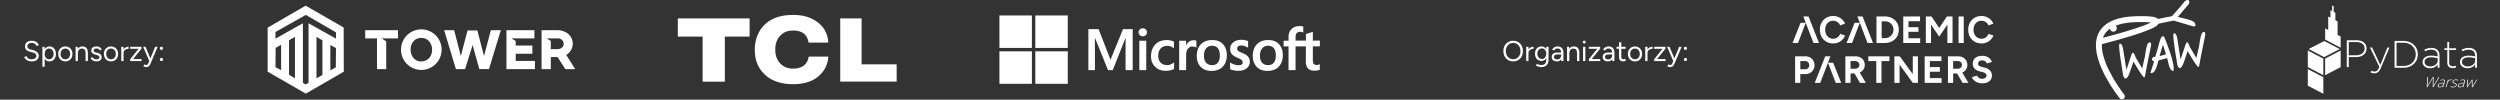
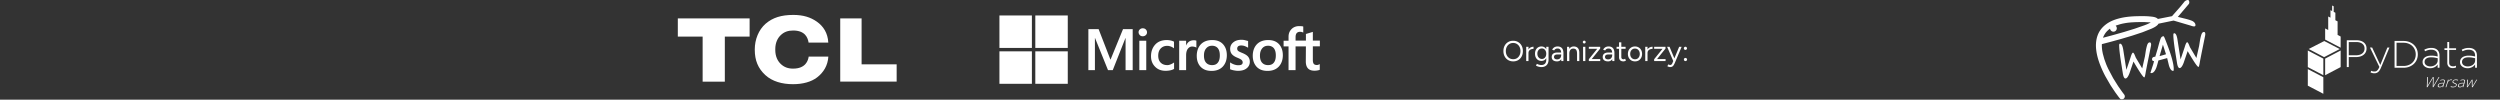
<svg xmlns="http://www.w3.org/2000/svg" width="878" height="35" fill="none">
  <rect width="100%" height="100%" fill="#333333" stroke="none" />
  <g clip-path="url(#A)">
    <g clip-path="url(#B)">
      <g fill="#fff">
-         <path d="M11.17 21.557a4.01 4.01 0 0 1-1.03-.12 2.8 2.8 0 0 1-.78-.35c-.22-.153-.4-.32-.54-.5a2.01 2.01 0 0 1-.31-.59l.81-.28c.1.293.3.55.6.77.307.213.68.32 1.12.32.54 0 .963-.107 1.27-.32s.46-.497.46-.85c0-.327-.137-.59-.41-.79-.273-.207-.633-.367-1.08-.48l-.77-.2a3.47 3.47 0 0 1-.87-.35 2.01 2.01 0 0 1-.63-.6c-.153-.247-.23-.54-.23-.88 0-.633.203-1.127.61-1.48.413-.36 1.007-.54 1.78-.54.46 0 .857.077 1.19.23.333.147.603.337.81.57a1.96 1.96 0 0 1 .45.74l-.8.28a1.54 1.54 0 0 0-.64-.78c-.3-.193-.663-.29-1.09-.29-.447 0-.803.11-1.07.33-.26.213-.39.507-.39.88 0 .32.103.567.31.74.207.167.477.29.81.37l.77.19c.68.16 1.2.427 1.56.8.367.367.55.763.55 1.19 0 .367-.093.703-.28 1.01-.187.3-.463.54-.83.72-.36.173-.81.26-1.35.26zm3.723 1.88v-7h.75l.05.92v6.08h-.8zm2.49-1.88a1.91 1.91 0 0 1-1.11-.33c-.313-.22-.557-.527-.73-.92-.173-.4-.26-.857-.26-1.37 0-.52.087-.977.26-1.37s.417-.7.73-.92a1.91 1.91 0 0 1 1.11-.33c.447 0 .84.11 1.18.33a2.18 2.18 0 0 1 .79.92c.193.393.29.85.29 1.37 0 .513-.097.97-.29 1.37a2.18 2.18 0 0 1-.79.92c-.34.22-.733.33-1.18.33zm-.18-.73a1.46 1.46 0 0 0 .83-.24 1.63 1.63 0 0 0 .58-.67c.147-.287.22-.613.22-.98s-.07-.693-.21-.98c-.133-.287-.323-.51-.57-.67a1.51 1.51 0 0 0-.84-.24c-.293 0-.557.08-.79.24-.227.16-.407.383-.54.67-.127.287-.19.613-.19.98s.063.693.19.98c.133.287.313.51.54.67a1.32 1.32 0 0 0 .78.24zm5.758.73c-.487 0-.92-.11-1.3-.33a2.41 2.41 0 0 1-.88-.93c-.213-.393-.32-.847-.32-1.36s.103-.967.31-1.36a2.34 2.34 0 0 1 .88-.92c.38-.227.81-.34 1.29-.34.493 0 .927.113 1.3.34a2.25 2.25 0 0 1 .88.92c.213.393.32.847.32 1.36s-.107.967-.32 1.36a2.34 2.34 0 0 1-.87.93c-.373.22-.803.33-1.29.33zm0-.74c.333 0 .623-.08.87-.24s.44-.38.58-.66a2.08 2.08 0 0 0 .22-.98 2.08 2.08 0 0 0-.22-.98 1.62 1.62 0 0 0-.59-.66c-.253-.16-.547-.24-.88-.24-.327 0-.617.08-.87.24a1.72 1.72 0 0 0-.59.66c-.14.28-.21.607-.21.98 0 .367.07.693.21.98a1.69 1.69 0 0 0 .6.66c.26.16.553.24.88.24zm3.591.62v-5h.75l.05.92v4.08h-.8zm3.51 0v-2.56h.8v2.56h-.8zm0-2.56c0-.493-.057-.87-.17-1.13s-.27-.437-.47-.53a1.5 1.5 0 0 0-.68-.15c-.44 0-.783.157-1.03.47-.24.307-.36.743-.36 1.31h-.39c0-.527.077-.98.23-1.36s.377-.67.67-.87.647-.3 1.06-.3c.393 0 .733.08 1.02.24a1.54 1.54 0 0 1 .68.74c.167.34.247.787.24 1.34v.24h-.8zm3.816 2.68c-.367 0-.687-.053-.96-.16a2.19 2.19 0 0 1-.69-.44 1.66 1.66 0 0 1-.39-.59l.7-.29a1.34 1.34 0 0 0 .51.55 1.4 1.4 0 0 0 .75.21c.313 0 .577-.06.79-.18.213-.127.32-.303.32-.53 0-.207-.08-.373-.24-.5-.153-.127-.383-.23-.69-.31l-.48-.13c-.453-.12-.807-.3-1.06-.54-.253-.247-.38-.523-.38-.83 0-.473.153-.84.46-1.1.313-.267.777-.4 1.39-.4a2.34 2.34 0 0 1 .8.13 1.81 1.81 0 0 1 .62.37c.173.153.3.337.38.55l-.7.31a.87.87 0 0 0-.43-.49c-.2-.1-.443-.15-.73-.15-.307 0-.547.067-.72.2a.63.63 0 0 0-.26.54c0 .133.07.26.21.38.147.113.36.207.64.28l.5.13c.327.08.6.2.82.36.22.153.387.33.5.53a1.28 1.28 0 0 1 .17.64 1.29 1.29 0 0 1-.24.78 1.56 1.56 0 0 1-.65.51c-.273.113-.587.17-.94.17zm5.118 0c-.487 0-.92-.11-1.3-.33a2.41 2.41 0 0 1-.88-.93c-.213-.393-.32-.847-.32-1.36s.103-.967.31-1.36a2.34 2.34 0 0 1 .88-.92c.38-.227.81-.34 1.29-.34.493 0 .927.113 1.3.34a2.25 2.25 0 0 1 .88.92c.213.393.32.847.32 1.36s-.107.967-.32 1.36a2.34 2.34 0 0 1-.87.93c-.373.22-.803.33-1.29.33zm0-.74c.333 0 .623-.08.87-.24s.44-.38.58-.66a2.08 2.08 0 0 0 .22-.98 2.08 2.08 0 0 0-.22-.98 1.62 1.62 0 0 0-.59-.66c-.253-.16-.547-.24-.88-.24-.327 0-.617.08-.87.24a1.72 1.72 0 0 0-.59.66c-.14.28-.21.607-.21.98 0 .367.07.693.21.98a1.69 1.69 0 0 0 .6.66c.26.16.553.24.88.24zm4.031-2.09c0-.54.103-.977.31-1.31.207-.34.47-.59.79-.75.327-.167.67-.25 1.03-.25v.75c-.293 0-.577.05-.85.15a1.42 1.42 0 0 0-.66.47c-.173.22-.26.52-.26.9l-.36.04zm-.44 2.71v-5h.8v5h-.8zm3.129 0v-.64l2.95-3.66h-2.95v-.7h3.99v.62l-2.96 3.68h2.98v.7h-4.01zm5.612 2.12a1.47 1.47 0 0 1-.44-.08 4.3 4.3 0 0 1-.53-.19l.3-.67c.153.067.287.117.4.15a1.13 1.13 0 0 0 .28.05.64.64 0 0 0 .44-.15 1.04 1.04 0 0 0 .3-.41l.57-1.36 1.85-4.46h.86l-2.4 5.7c-.127.293-.26.547-.4.76-.133.213-.297.377-.49.49s-.44.17-.74.17zm1.1-2.12l-2.16-5h.85l1.86 4.45.24.55h-.79zm4.274-3.91c-.153 0-.287-.053-.4-.16a.53.53 0 0 1-.16-.39.53.53 0 0 1 .16-.39.55.55 0 0 1 .4-.17c.147 0 .273.057.38.17.113.107.17.237.17.39s-.057.283-.17.39a.52.52 0 0 1-.38.16zm.01 3.93a.53.53 0 0 1-.39-.16c-.107-.113-.16-.247-.16-.4a.53.53 0 0 1 .55-.55.53.53 0 0 1 .39.16c.113.107.17.237.17.39a.55.55 0 0 1-.17.4.53.53 0 0 1-.39.16zM120.696 9.66l-13.355-7.669L94 9.703v15.466l13.402 7.714 13.341-7.714-.046-15.51-.001.001zM98.727 24.63l-1.984-1.05.062-6.781 1.923-1.07v8.902h-.001zm4.862 2.877l-2.08-1.231V14.133l2.08-1.192v14.567zm4.772 1.573l-1.036.58-.944-.58V8.175l-9.635 5.395v-2.338l10.655-6.004 10.595 6.139v2.203l-9.634-5.395V29.08h-.001zm4.871-2.765l-2.079 1.192V12.941l2.079 1.231v12.144zm4.706-2.665l-1.923 1.07v-8.902l1.984 1.05-.062 6.781h.001zm41.565-13.047l2.342 9.081 2.344-8.987 3.453-.01 2.351 8.998 2.386-9.082h3.511l-4.151 13.657h-3.403l-2.351-8.443-2.652 8.459-3.22-.007-4.121-13.666h3.511zm-4.403 6.833a7.13 7.13 0 0 1-7.131 7.122c-3.939 0-7.131-3.189-7.131-7.122s3.192-7.122 7.131-7.122a7.13 7.13 0 0 1 7.131 7.122zm-7.318-4.111c-5.363.233-4.46 9.437 1.101 8.118 4.287-1.017 3.653-8.324-1.101-8.118zm39.903-2.722v2.877h-8.103l1.531.899v1.618h5.852v2.877h-5.852v2.518h6.752v2.877h-9.994V10.603h9.814zm-47.9 0v2.877h-5.763l1.621 1.034v9.756h-3.242V13.48h-4.141v-2.877h11.525zm59.07 8.676c3.345-1.981 2.967-6.781-.703-8.204-.215-.084-.783-.269-1.216-.381-.207-.053-.739-.09-1.188-.09h-5.543v13.667h3.241v-4.226h2.386l2.702 4.226H202l-3.146-4.992h.001zm-1.491-2.562c-.286.228-.874.54-1.531.54h-2.386V14.38l-1.441-.899h3.92l.414.036c.421.075.671.246.773.305.992.575 1.146 2.182.251 2.896v-.001z" />
-       </g>
+         </g>
      <g clip-path="url(#C)">
        <path d="M238.05 12.849h8.716v15.827h7.794V12.849h8.705V6.461H238.05v6.388zm40.494 11.253c-1.812 0-3.169-.531-4.324-1.619-1.129-1.066-1.941-2.695-1.941-4.912v-.333c0-2.207.81-3.861 1.941-4.92 1.155-1.098 2.522-1.604 4.324-1.604 4.255 0 5.163 2.568 5.435 4.241h6.916c-.171-3.381-1.758-5.755-4.004-7.337-2.234-1.574-4.83-2.377-8.276-2.377-4.235 0-7.244.956-9.717 3.08-2.491 2.17-3.819 5.583-3.819 8.996v.173c0 3.731 1.155 6.529 3.708 8.881 2.389 2.202 5.874 3.208 9.744 3.195 3.431 0 6.378-.816 8.417-2.37 2.248-1.722 3.784-4.139 3.969-7.327h-6.901c-.191 1.339-1.025 4.231-5.477 4.231m24.055-1.516V6.461h-7.506v22.208h19.815v-6.083h-12.309z" fill="#fff" />
      </g>
      <g fill="#fff">
        <path d="M397.8 10.236v14.401h-2.499v-11.3h-.033l-4.467 11.3h-1.665l-4.567-11.3h-.033v11.3h-2.3V10.236h3.599l4.135 10.666h.066l4.367-10.666h3.401-.004zm2.068 1.1c0-.399.132-.735.432-1a1.49 1.49 0 0 1 1.033-.399c.432 0 .801.133 1.067.399s.432.602.432 1a1.27 1.27 0 0 1-.432 1c-.299.266-.635.399-1.067.399s-.767-.133-1.033-.399c-.266-.299-.432-.635-.432-1zm2.698 2.968v10.333h-2.433V14.304h2.433zm7.369 8.565c.365 0 .768-.066 1.2-.266.432-.166.834-.399 1.2-.668v2.267c-.399.233-.835.399-1.333.499a8.22 8.22 0 0 1-1.632.166c-1.532 0-2.765-.465-3.699-1.433-.968-.967-1.433-2.2-1.433-3.666 0-1.665.499-3.035 1.466-4.101s2.333-1.599 4.134-1.599a6.2 6.2 0 0 1 1.367.166c.465.1.834.266 1.1.399v2.333c-.366-.266-.768-.499-1.134-.635-.399-.133-.801-.233-1.2-.233-.967 0-1.735.299-2.333.934s-.867 1.466-.867 2.533.299 1.868.867 2.433 1.333.867 2.3.867l-.003.003zm9.299-8.731a2.68 2.68 0 0 1 .532.033l.399.1v2.466a1.49 1.49 0 0 0-.565-.266c-.266-.066-.532-.133-.901-.133-.601 0-1.1.266-1.499.768s-.634 1.266-.634 2.333v5.201h-2.433V14.308h2.433v1.632h.033c.232-.565.565-1.001 1-1.333.466-.299 1.001-.465 1.632-.465l.003-.003zm1.067 5.497c0-1.698.499-3.068 1.433-4.068.967-1 2.3-1.499 4.001-1.499 1.599 0 2.869.465 3.766 1.433s1.366 2.267 1.366 3.899-.498 3.001-1.432 4.002c-.967 1-2.267 1.499-3.932 1.499s-2.868-.465-3.799-1.399c-.934-.967-1.399-2.267-1.399-3.865h-.004zm2.533-.1c0 1.067.233 1.901.734 2.466s1.2.867 2.101.867 1.565-.266 2.034-.867c.465-.565.701-1.399.701-2.533s-.232-1.934-.701-2.533c-.465-.565-1.167-.867-2.001-.867-.9 0-1.565.299-2.067.901-.565.635-.801 1.466-.801 2.566zm11.666-2.499c0 .332.1.635.332.834s.702.432 1.466.735c.967.399 1.665.834 2.034 1.3.399.498.602 1.067.602 1.768a2.79 2.79 0 0 1-1.134 2.333c-.734.602-1.768.867-3.034.867-.432 0-.901-.067-1.433-.166s-.967-.233-1.332-.399v-2.4c.432.299.934.565 1.432.735s.967.266 1.399.266c.532 0 .967-.066 1.2-.233.266-.166.399-.399.399-.768 0-.332-.133-.602-.399-.867-.266-.233-.801-.498-1.532-.801-.901-.366-1.532-.801-1.901-1.266s-.565-1.067-.565-1.801c0-.934.365-1.698 1.1-2.3s1.698-.901 2.868-.901a5.28 5.28 0 0 1 1.2.133l1.133.299v2.366a7.18 7.18 0 0 0-1.133-.565c-.432-.166-.867-.233-1.266-.233-.466 0-.835.1-1.067.266-.233.233-.366.465-.366.801l-.003-.003zm5.467 2.599c0-1.698.499-3.068 1.433-4.068.967-1 2.3-1.499 4.001-1.499 1.599 0 2.869.465 3.766 1.433s1.366 2.267 1.366 3.899-.498 3.001-1.432 4.002c-.968 1-2.267 1.499-3.932 1.499s-2.869-.465-3.799-1.399c-.901-.967-1.399-2.267-1.399-3.865h-.004zm2.533-.1c0 1.067.233 1.901.734 2.466s1.2.867 2.101.867 1.565-.266 2.034-.867c.465-.565.701-1.399.701-2.533s-.232-1.934-.701-2.533c-.465-.565-1.167-.867-2.001-.867-.9 0-1.565.299-2.067.901-.532.635-.801 1.466-.801 2.566zm16.136-3.234h-3.633v8.332h-2.466v-8.332h-1.735V14.3h1.735v-1.433c0-1.067.366-1.968 1.067-2.666s1.599-1.034 2.699-1.034l.801.033a1.61 1.61 0 0 1 .602.133v2.101a4.17 4.17 0 0 0-.432-.166c-.2-.066-.433-.1-.702-.1-.498 0-.9.166-1.166.465s-.399.801-.399 1.399v1.233h3.633v-2.333l2.432-.735v3.068h2.467v2.001h-2.467v4.833c0 .635.133 1.067.333 1.333.232.266.601.399 1.1.399.133 0 .299-.033.499-.1a1.74 1.74 0 0 0 .498-.233v2.001c-.166.1-.399.166-.768.233s-.701.1-1.067.1c-1.033 0-1.801-.266-2.3-.801s-.767-1.366-.767-2.466l.033-5.268.003.003zM362.4 5.437H351v11.4h11.4v-11.4zm12.6 0h-11.4v11.4H375v-11.4zm-12.6 12.6H351v11.4h11.4v-11.4zm12.6 0h-11.4v11.4H375v-11.4z" />
      </g>
    </g>
    <g clip-path="url(#D)">
      <path d="M531.449 21.557c-.674 0-1.27-.153-1.79-.46a3.22 3.22 0 0 1-1.22-1.28c-.294-.547-.44-1.173-.44-1.88 0-.713.143-1.34.43-1.88.293-.547.696-.973 1.21-1.28s1.106-.46 1.78-.46 1.266.157 1.78.47c.52.307.923.733 1.21 1.28.286.54.43 1.163.43 1.87s-.144 1.333-.43 1.88a3.18 3.18 0 0 1-1.2 1.28c-.507.307-1.094.46-1.76.46zm0-.77c.5 0 .94-.12 1.32-.36.38-.247.676-.583.89-1.01.22-.427.33-.92.33-1.48 0-.553-.11-1.043-.33-1.47-.22-.433-.524-.77-.91-1.01-.38-.247-.824-.37-1.33-.37-.5 0-.944.123-1.33.37-.387.24-.69.577-.91 1.01-.22.427-.33.917-.33 1.47 0 .56.11 1.053.33 1.48s.526.763.92 1.01c.393.24.843.36 1.35.36zm4.993-2.06c0-.54.104-.977.31-1.31.207-.34.47-.59.79-.75.327-.167.67-.25 1.03-.25v.75a2.46 2.46 0 0 0-.85.15c-.266.093-.486.25-.66.47s-.26.52-.26.9l-.36.04zm-.44 2.71v-5h.8v5h-.8zm5.379 2.12c-.32 0-.613-.033-.88-.1-.26-.06-.483-.13-.67-.21-.18-.073-.31-.137-.39-.19l.3-.65a4.44 4.44 0 0 0 .37.17c.16.073.347.133.56.18.22.053.453.08.7.08.32 0 .607-.067.86-.2a1.3 1.3 0 0 0 .6-.61c.147-.273.22-.627.22-1.06v-4.53h.8v4.52c0 .573-.107 1.053-.32 1.44a2.09 2.09 0 0 1-.88.87c-.373.193-.797.29-1.27.29zm-.03-2.16c-.447 0-.84-.107-1.18-.32s-.607-.51-.8-.89c-.187-.387-.28-.827-.28-1.32 0-.507.093-.95.28-1.33.193-.387.46-.687.8-.9s.733-.32 1.18-.32c.42 0 .787.107 1.1.32s.557.513.73.9c.18.38.27.823.27 1.33 0 .5-.09.94-.27 1.32-.173.38-.417.677-.73.89s-.68.32-1.1.32zm.19-.69a1.32 1.32 0 0 0 .78-.24 1.6 1.6 0 0 0 .53-.65c.127-.28.19-.603.19-.97 0-.353-.067-.667-.2-.94-.127-.28-.303-.497-.53-.65a1.29 1.29 0 0 0-.78-.24 1.51 1.51 0 0 0-.84.24c-.24.153-.43.37-.57.65-.133.273-.2.587-.2.94 0 .367.07.69.21.97a1.69 1.69 0 0 0 .57.65 1.51 1.51 0 0 0 .84.24zm6.789.73l-.04-.82v-1.82c0-.393-.043-.717-.13-.97-.086-.26-.223-.457-.41-.59s-.43-.2-.73-.2c-.273 0-.51.057-.71.17-.193.107-.353.28-.48.52l-.72-.28a2.32 2.32 0 0 1 .46-.6c.18-.173.39-.303.63-.39a2.25 2.25 0 0 1 .82-.14c.467 0 .85.093 1.15.28.307.18.537.45.69.81.154.353.227.793.22 1.32l-.01 2.71h-.74zm-1.5.12c-.586 0-1.046-.133-1.38-.4-.326-.273-.49-.65-.49-1.13 0-.507.167-.893.5-1.16.34-.273.814-.41 1.42-.41h1.43v.67h-1.25c-.466 0-.8.077-1 .23-.193.153-.29.373-.29.66a.75.75 0 0 0 .29.62c.194.147.464.22.81.22.287 0 .537-.06.75-.18a1.25 1.25 0 0 0 .49-.53 1.77 1.77 0 0 0 .18-.82h.34c0 .68-.153 1.223-.46 1.63-.306.4-.753.6-1.34.6zm3.518-.12v-5h.75l.05.92v4.08h-.8zm3.51 0v-2.56h.8v2.56h-.8zm0-2.56c0-.493-.057-.87-.17-1.13s-.27-.437-.47-.53a1.5 1.5 0 0 0-.68-.15c-.44 0-.783.157-1.03.47-.24.307-.36.743-.36 1.31h-.39c0-.527.077-.98.23-1.36s.377-.67.67-.87.647-.3 1.06-.3c.393 0 .733.08 1.02.24.293.153.52.4.68.74.167.34.247.787.24 1.34v.24h-.8zm2.116 2.56v-5h.8v5h-.8zm.41-6.16a.48.48 0 0 1-.35-.15.48.48 0 0 1-.15-.35.46.46 0 0 1 .15-.35.48.48 0 0 1 .35-.15.46.46 0 0 1 .35.15.46.46 0 0 1 .15.35.48.48 0 0 1-.15.35.46.46 0 0 1-.35.15zm1.614 6.16v-.64l2.95-3.66h-2.95v-.7h3.99v.62l-2.96 3.68h2.98v.7h-4.01zm8.242 0l-.04-.82v-1.82c0-.393-.043-.717-.13-.97-.086-.26-.223-.457-.41-.59s-.43-.2-.73-.2c-.273 0-.51.057-.71.17-.193.107-.353.28-.48.52l-.72-.28a2.32 2.32 0 0 1 .46-.6c.18-.173.39-.303.63-.39a2.25 2.25 0 0 1 .82-.14c.467 0 .85.093 1.15.28.307.18.537.45.69.81.154.353.227.793.22 1.32l-.01 2.71h-.74zm-1.5.12c-.586 0-1.046-.133-1.38-.4-.326-.273-.49-.65-.49-1.13 0-.507.167-.893.5-1.16.34-.273.814-.41 1.42-.41h1.43v.67h-1.25c-.466 0-.8.077-1 .23-.193.153-.29.373-.29.66a.75.75 0 0 0 .29.62c.194.147.464.22.81.22.287 0 .537-.06.75-.18a1.25 1.25 0 0 0 .49-.53 1.77 1.77 0 0 0 .18-.82h.34c0 .68-.153 1.223-.46 1.63-.306.4-.753.6-1.34.6zm5.398 0c-.487 0-.863-.127-1.13-.38s-.4-.61-.4-1.07v-5.23h.8v5.15c0 .253.067.45.2.59.14.133.333.2.58.2a.87.87 0 0 0 .23-.03c.08-.027.183-.087.31-.18l.31.65c-.173.113-.33.19-.47.23a1.35 1.35 0 0 1-.43.07zm-2.4-4.41v-.71h3.17v.71h-3.17zm6.48 4.41c-.487 0-.92-.11-1.3-.33a2.41 2.41 0 0 1-.88-.93c-.213-.393-.32-.847-.32-1.36s.103-.967.31-1.36a2.34 2.34 0 0 1 .88-.92c.38-.227.81-.34 1.29-.34.493 0 .927.113 1.3.34a2.25 2.25 0 0 1 .88.92c.213.393.32.847.32 1.36s-.107.967-.32 1.36c-.207.393-.497.703-.87.93-.373.22-.803.33-1.29.33zm0-.74c.333 0 .623-.08.87-.24s.44-.38.58-.66c.147-.28.22-.607.22-.98s-.073-.7-.22-.98a1.62 1.62 0 0 0-.59-.66c-.253-.16-.547-.24-.88-.24-.327 0-.617.08-.87.24a1.72 1.72 0 0 0-.59.66c-.14.28-.21.607-.21.98 0 .367.07.693.21.98.147.28.347.5.6.66.26.16.553.24.88.24zm4.031-2.09c0-.54.103-.977.31-1.31.207-.34.47-.59.79-.75.327-.167.67-.25 1.03-.25v.75c-.293 0-.577.05-.85.15-.267.093-.487.25-.66.47s-.26.52-.26.9l-.36.04zm-.44 2.71v-5h.8v5h-.8zm3.129 0v-.64l2.95-3.66h-2.95v-.7h3.99v.62l-2.96 3.68h2.98v.7h-4.01zm5.612 2.12a1.47 1.47 0 0 1-.44-.08c-.167-.047-.343-.11-.53-.19l.3-.67c.153.067.287.117.4.15.12.033.213.05.28.05a.64.64 0 0 0 .44-.15c.12-.093.22-.23.3-.41l.57-1.36 1.85-4.46h.86l-2.4 5.7a5.04 5.04 0 0 1-.4.76c-.133.213-.297.377-.49.49s-.44.17-.74.17zm1.1-2.12l-2.16-5h.85l1.86 4.45.24.55h-.79zm4.274-3.91c-.154 0-.287-.053-.4-.16a.53.53 0 0 1-.16-.39.53.53 0 0 1 .16-.39c.113-.113.246-.17.4-.17.146 0 .273.057.38.17.113.107.17.237.17.39s-.057.283-.17.39a.52.52 0 0 1-.38.16zm.01 3.93a.53.53 0 0 1-.39-.16c-.107-.113-.16-.247-.16-.4a.53.53 0 0 1 .55-.55.53.53 0 0 1 .39.16c.113.107.17.237.17.39a.55.55 0 0 1-.17.4.53.53 0 0 1-.39.16z" fill="#fff" />
      <g clip-path="url(#E)" fill="#fff">
-         <path d="M643.801 15.251c-.905 0-1.708-.206-2.407-.618s-1.252-.98-1.65-1.703-.598-1.554-.598-2.493.2-1.772.598-2.495a4.43 4.43 0 0 1 1.642-1.703c.695-.413 1.497-.618 2.402-.618a4.65 4.65 0 0 1 1.783.339 4.47 4.47 0 0 1 1.445.945 4.23 4.23 0 0 1 .95 1.391l-1.69.626a2.86 2.86 0 0 0-.598-.859c-.248-.244-.532-.435-.851-.572s-.665-.205-1.039-.205a2.62 2.62 0 0 0-1.444.406 2.75 2.75 0 0 0-.985 1.11c-.235.47-.353 1.017-.353 1.637s.12 1.169.36 1.642.572.848.998 1.117.914.406 1.464.406c.382 0 .729-.073 1.044-.22s.595-.349.839-.606.44-.554.593-.892l1.689.613a4.41 4.41 0 0 1-.95 1.437 4.4 4.4 0 0 1-1.444.971 4.61 4.61 0 0 1-1.796.347h-.002zm4.723-.16l2.82-7.088h1.822l-2.714 7.088h-1.928zm7.357 0l-3.567-9.312h1.822l3.672 9.312h-1.928.001zm-26.343 0l2.821-7.088h1.822l-2.714 7.088h-1.929zm7.358 0l-3.567-9.312h1.822l3.672 9.312h-1.929.002zm22.123 0V5.779h1.822v9.312h-1.822zm1.052-7.609V5.779h1.928v1.703h-1.928zm0 7.609v-1.703h1.928v1.703h-1.928zm1.928 0v-1.703c.426 0 .82-.075 1.183-.226a2.94 2.94 0 0 0 .951-.626 2.83 2.83 0 0 0 .631-.938 2.97 2.97 0 0 0 .226-1.163c0-.416-.075-.805-.226-1.163s-.361-.672-.631-.938a2.95 2.95 0 0 0-.951-.626 3.05 3.05 0 0 0-1.183-.226V5.779c.949 0 1.789.2 2.521.598a4.4 4.4 0 0 1 1.716 1.642c.413.695.618 1.501.618 2.415s-.209 1.708-.626 2.407a4.44 4.44 0 0 1-1.715 1.65c-.727.398-1.565.598-2.514.598v.002zm6.426 0V5.779h1.822v9.312h-1.822zm1.383-7.65V5.779h4.51v1.662h-4.51zm0 3.738V9.555h3.951v1.624h-3.951zm0 3.912v-1.662h4.563v1.662h-4.563zm6.547 0V5.779h1.822v9.312h-1.822zm4.695-2.235l-4.616-6.717.851-.253 1.052-.106 3.631 5.389-.918 1.69v-.002zm0 0l-.917-1.69 3.631-5.387 1.051.106.826.226-4.589 6.745h-.002zm2.874 2.235V5.779h1.809v9.312h-1.809zm3.924 0V5.779h1.822v9.312h-1.822zm8.05.16c-.905 0-1.708-.206-2.407-.618a4.41 4.41 0 0 1-1.65-1.703c-.4-.723-.598-1.554-.598-2.493s.2-1.772.598-2.495a4.43 4.43 0 0 1 1.642-1.703c.695-.413 1.497-.618 2.402-.618a4.66 4.66 0 0 1 1.784.339c.55.226 1.031.541 1.444.945a4.23 4.23 0 0 1 .95 1.391l-1.69.626a2.86 2.86 0 0 0-.598-.859c-.248-.244-.532-.435-.851-.572s-.665-.205-1.039-.205a2.62 2.62 0 0 0-1.444.406 2.75 2.75 0 0 0-.985 1.11c-.235.47-.353 1.017-.353 1.637s.12 1.169.36 1.642.573.848.998 1.117.914.406 1.464.406c.382 0 .731-.073 1.044-.22a2.78 2.78 0 0 0 .839-.606c.244-.257.44-.554.593-.892l1.69.613a4.41 4.41 0 0 1-.951 1.437 4.4 4.4 0 0 1-1.444.971 4.61 4.61 0 0 1-1.796.347h-.002zm-65.455 13.844v-9.312h1.822v9.312h-1.822zm1.609-3.086v-1.677h1.956c.408 0 .743-.134 1.004-.4s.393-.616.393-1.051c0-.284-.066-.534-.2-.752a1.43 1.43 0 0 0-.545-.512c-.232-.125-.498-.182-.799-.172h-1.809v-1.662l1.85-.013c.657-.009 1.237.123 1.743.393a3.02 3.02 0 0 1 1.183 1.105c.285.466.426 1.004.426 1.616a3.1 3.1 0 0 1-.413 1.609 2.98 2.98 0 0 1-1.13 1.11c-.479.272-1.033.406-1.662.406h-1.997v.002zm12.653 3.086l-2.721-7.072h1.822l2.828 7.072h-1.929zm-7.357 0l3.671-9.312h1.822l-3.565 9.312h-1.928zm10.748 0v-9.312h1.822v9.312h-1.822zm1.609-3.299v-1.662h1.863c.275 0 .521-.057.737-.172s.391-.275.52-.479.192-.435.192-.692a1.22 1.22 0 0 0-.433-.971c-.288-.248-.658-.373-1.11-.373h-1.769v-1.662l1.85-.013c.657-.009 1.237.117 1.743.38a2.97 2.97 0 0 1 1.183 1.072c.285.453.426.976.426 1.571s-.148 1.106-.446 1.563-.702.811-1.216 1.064-1.099.38-1.756.38h-1.784v-.005zm3.512 3.299l-2.156-3.738 1.397-.998 2.82 4.736h-2.063.002zm2.941-7.65v-1.662h7.397v1.662h-7.397zm2.795 7.65v-8.541h1.822v8.541h-1.822zm6.359 0v-9.312h1.903l-.079 1.609v7.715l-1.822-.013h-.002zm6.454 0l-6.028-8.316 1.477-.998 6 8.275-1.449 1.038zm0 0v-9.312h1.809v9.312h-1.809zm4.176 0v-9.312h1.822v9.312h-1.822zm1.383-7.649v-1.662h4.51v1.662h-4.51zm0 3.738V23.56h3.951v1.624h-3.951zm0 3.912v-1.662h4.564v1.662h-4.564zm6.799-.001v-9.312h1.822v9.312h-1.822zm1.609-3.299v-1.662h1.862c.276 0 .521-.057.738-.172a1.36 1.36 0 0 0 .519-.479c.129-.204.193-.435.193-.692a1.22 1.22 0 0 0-.433-.971c-.288-.248-.659-.373-1.11-.373h-1.769v-1.662l1.849-.013c.657-.009 1.237.117 1.744.38s.901.618 1.183 1.072.426.976.426 1.571-.149 1.106-.446 1.563-.703.811-1.217 1.064-1.099.38-1.756.38h-1.783v-.005zm3.512 3.299l-2.156-3.738 1.396-.998 2.82 4.736h-2.062.002zm6.932.159a4.82 4.82 0 0 1-1.318-.172 3.94 3.94 0 0 1-1.091-.486c-.32-.209-.584-.44-.791-.699s-.343-.528-.406-.811l1.784-.532c.115.301.319.561.611.778s.66.33 1.104.339c.47.009.854-.094 1.151-.306s.446-.488.446-.826c0-.294-.118-.539-.353-.738s-.556-.352-.965-.459l-1.211-.319c-.451-.116-.851-.29-1.198-.525s-.616-.525-.811-.872-.292-.749-.292-1.211c0-.879.29-1.563.872-2.055s1.404-.738 2.468-.738c.594 0 1.115.086 1.563.259s.822.418 1.125.738a3.25 3.25 0 0 1 .692 1.13l-1.769.545c-.107-.301-.301-.56-.585-.773s-.643-.319-1.078-.319-.79.103-1.044.306-.379.492-.379.864c0 .294.099.523.299.692s.471.297.818.385l1.224.306c.798.194 1.418.545 1.862 1.051s.664 1.07.664 1.69c0 .55-.132 1.031-.398 1.444s-.651.734-1.157.965-1.118.347-1.837.347z" />
-       </g>
+         </g>
      <g fill="#fff">
        <path d="M755.468 15.675c0-.524-.163-.785-.49-.785-.416 0-.732.371-.948 1.114-.153.503-.295 1.125-.427 1.867l-.295 1.899-.961 4.259-2.248-3.767-.409-.999c-.24-.514-.433-.77-.575-.77-.251 0-.548.584-.885 1.753l-1.448 4.293-1.103-7.094c-.232-1.409-.603-2.112-1.116-2.112-.208 0-.312.202-.312.607 0 1.125.208 3.018.621 5.683l.688 4.291c.195 1.103.497 1.653.9 1.653.469 0 .942-.628 1.424-1.884l1.39-4.072c2.166 3.71 3.431 5.564 3.79 5.564.163 0 .344-.666.539-1.997l.539-2.753 1.246-6.158c.055-.274.082-.469.082-.59l-.002-.002zm4.92-1.928c-.274-.677-.448-1.014-.525-1.014-.35 0-.621.138-.819.41-.131.163-.261.458-.392.885-.198.569-.476 1.551-.837 2.948l-.884 2.948c-.754.021-1.132.323-1.132.9a.7.7 0 0 0 .147.427c.097.132.223.197.375.197a.42.42 0 0 0 .181-.049c-.098.535-.301 1.239-.605 2.114l-.673 2.08a.54.54 0 0 0 .295.081c.667 0 1.246-.594 1.736-1.785.198-.492.454-1.375.771-2.653l3.079-.836.639 2.636c.392 1.246.885 1.867 1.475 1.867.131 0 .197-.229.197-.687 0-1.933-1.01-5.422-3.031-10.467h.003zm-1.951 5.951l1.18-4.017 1.08 3.37c-.906.289-1.659.503-2.26.647zm15.571-8.469c-.414 0-.733.371-.949 1.114-.153.503-.295 1.125-.427 1.867l-.295 1.899-.961 4.259-2.247-3.767-.41-1c-.24-.514-.433-.77-.573-.77-.25 0-.547.584-.885 1.753l-1.447 4.291-1.104-7.094c-.229-1.409-.602-2.111-1.116-2.111-.208 0-.312.202-.312.607 0 1.125.208 3.02.622 5.683l.688 4.291c.197 1.104.496 1.653.899 1.653.469 0 .943-.628 1.424-1.884l1.39-4.073c2.167 3.71 3.432 5.564 3.791 5.564.163 0 .343-.666.539-1.997l.539-2.752 1.245-6.159a3.43 3.43 0 0 0 .083-.59c0-.524-.163-.787-.492-.787l-.002.002zm-28.176 21.733c-.013-.015-.024-.032-.036-.047l-.469-.622-1.427-2.029-1.761-2.816-1.761-3.334-.404-.883-.193-.45-.099-.244-.66-1.823-.508-1.853-.18-.91-.072-.463-.021-.202c-.064-.592-.089-1.186-.066-1.783v-.023l.108-.015.921-.236 2.409-.635 3.359-.929 3.792-1.125 3.651-1.203 3.223-1.277c.709-.323 1.433-.683 2.012-1.214.168-.155.306-.333.403-.526l5.308-1.099 5.959 1.757c.673.253 1.146.344 1.417.274.285-.072.374-.32.268-.743-.091-.361-.355-.69-.788-.989-.384-.259-1.232-.558-2.548-.898l-2.814-.692 3.818-4.482c.212-.253.263-.603.148-1.05-.089-.348-.344-.469-.766-.361-.248.064-.52.219-.815.465l-1.42 1.749-3.015 3.425-4.956.978-.057-.062c-.662-.632-1.78-.719-2.636-.806-1.551-.159-3.125-.136-4.683-.098-2.165.053-4.361.261-6.456.828-1.532.414-3.066 1.031-4.344 1.991-1.086.817-2.02 1.825-2.623 3.054-.579 1.18-.872 2.453-.944 3.763-.072 1.303.091 2.623.365 3.896.274 1.282.683 2.532 1.165 3.748a38.55 38.55 0 0 0 1.757 3.807l1.831 3.171 1.671 2.508 1.154 1.566.437.556c.344.418 1.114.376 1.462-.009.408-.45.361-1.014-.008-1.462l-.115-.142.007-.002zm-7.11-20.097l.083-.182c.119-.252.255-.496.401-.734l.24-.359.119-.161c-.238.329-.057.076.006-.002a7.25 7.25 0 0 1 .601-.649l.346-.314.167-.14c.007-.004.013-.011.019-.015l.346-.244a1.19 1.19 0 0 0 2.373-.14c0-.361-.159-.681-.412-.9l.289-.112 1.205-.382c.904-.248 1.827-.416 2.755-.545l.178-.021.401-.045.83-.072 1.732-.085 2.676-.015 1.971.102.229.025-.021.076-.953.454-.297.127-.146.059-.734.289-3.409 1.191-3.716 1.144-3.535 1.006-2.848.766-1.044.27.142-.391h.006zm117.749 14.188l-1.665 2.809-.202.375a8.36 8.36 0 0 0 .038-.694l.061-2.488h-.283l-1.314 2.167-.575 1.01.024-.194.017-.2.013-.222.013-.258.093-2.303h-.267l-.134 3.574h.215l1.707-2.826.269-.489-.028.558-.076 2.757h.209l2.148-3.574h-.256l-.007-.002zm1.504.87a2.59 2.59 0 0 0-.95.205l.026.209c.312-.136.594-.205.846-.205.233 0 .382.065.446.194s.056.319-.023.571l-.056.177-.522.015c-.42.009-.764.084-1.029.228s-.442.345-.524.603c-.075.237-.06.422.045.556s.291.2.558.2a1.38 1.38 0 0 0 .545-.106c.166-.071.345-.192.537-.362h.019l-.071.42h.183l.562-1.766c.101-.321.104-.558.005-.709s-.304-.228-.597-.228v-.002zm.131 1.613c-.092.289-.247.513-.467.676s-.474.243-.763.243c-.189 0-.323-.045-.396-.138s-.086-.222-.032-.388c.066-.209.196-.362.389-.461s.485-.157.871-.174l.48-.019-.084.261h.002zm2.947-1.35l.121-.233c-.125-.021-.244-.034-.36-.034a1.08 1.08 0 0 0-.498.119c-.153.08-.314.215-.489.411h-.017l.127-.478h-.209l-.846 2.656h.247l.468-1.467c.092-.293.243-.536.454-.728s.431-.289.662-.289c.12 0 .234.013.338.041l.002.002z" />
        <path d="M861.9 28.246a1.31 1.31 0 0 1 .562-.108 1.63 1.63 0 0 1 .691.162l.162-.22a1.77 1.77 0 0 0-.782-.162c-.306 0-.564.058-.771.174s-.343.274-.407.472c-.041.125-.046.233-.018.319a.5.5 0 0 0 .175.235c.088.069.252.151.493.248.226.088.379.179.461.269s.101.205.058.338c-.045.144-.153.261-.318.349s-.384.131-.653.131c-.304 0-.571-.067-.802-.2l-.084.261c.179.11.451.164.813.164.34 0 .622-.065.848-.192a.94.94 0 0 0 .453-.549c.036-.119.043-.222.015-.31s-.086-.166-.177-.235-.243-.146-.461-.233c-.261-.103-.426-.196-.502-.278s-.088-.194-.045-.332a.5.5 0 0 1 .289-.297v-.006zm3.162-.323a2.59 2.59 0 0 0-.95.205l.026.209c.314-.136.594-.205.846-.205.233 0 .382.065.446.194s.056.319-.024.571l-.056.177-.521.015c-.42.009-.765.084-1.03.228s-.441.345-.523.603c-.075.237-.06.422.045.556s.291.2.558.2a1.38 1.38 0 0 0 .545-.106c.166-.071.345-.192.537-.362h.019l-.071.42h.183l.562-1.766c.101-.321.104-.558.004-.709s-.303-.228-.596-.228v-.002zm.129 1.613a1.32 1.32 0 0 1-.467.676 1.25 1.25 0 0 1-.763.243c-.19 0-.323-.045-.396-.138s-.087-.222-.033-.388c.067-.209.196-.362.39-.461s.485-.157.871-.174l.48-.019-.084.261h.002zm4.541-1.565l-.901 1.525-.471.851h-.015a9.91 9.91 0 0 0 .021-.76l-.017-1.616h-.224l-1.075 1.62-.457.76h-.015a9.95 9.95 0 0 0 .067-.84l.056-1.54h-.265l-.069 2.656h.246l1.167-1.773.224-.353.11-.181h.015l-.021.53.028 1.777h.26l1.584-2.656h-.25.002zM830.15 14.897c-.31-.246-.679-.435-1.107-.564s-.903-.194-1.424-.194h-3.43v9.414h.703v-3.509h2.552c.496 0 .965-.062 1.411-.187s.838-.315 1.174-.564a2.74 2.74 0 0 0 .804-.941c.198-.377.297-.812.297-1.305v-.028c0-.457-.086-.862-.256-1.217a2.51 2.51 0 0 0-.724-.9V14.9zm.276 2.184a2.11 2.11 0 0 1-.216.961 2.15 2.15 0 0 1-.601.737c-.256.203-.564.358-.924.467s-.76.162-1.202.162h-2.593v-4.64h2.673a4.27 4.27 0 0 1 1.161.149c.351.099.653.243.905.433a1.96 1.96 0 0 1 .588.711c.14.284.209.616.209.995v.028-.002zm5.536 5.743l-2.863-6.133h-.769l3.309 6.807a5.96 5.96 0 0 1-.377.752 2.51 2.51 0 0 1-.392.504 1.2 1.2 0 0 1-.433.276 1.49 1.49 0 0 1-.5.08c-.261 0-.478-.019-.649-.06a2.42 2.42 0 0 1-.525-.196l-.231.586a4.08 4.08 0 0 0 .662.226c.206.05.441.075.702.075a2.01 2.01 0 0 0 1.29-.437c.364-.291.7-.795 1.006-1.512l2.984-7.1h-.728l-2.484 6.133h-.002zm11.776-7.095c-.446-.422-.976-.75-1.594-.989s-1.294-.356-2.031-.356h-3.145v9.414h3.145c.739 0 1.415-.121 2.031-.362s1.148-.573 1.594-.995.791-.92 1.034-1.493a4.7 4.7 0 0 0 .364-1.855v-.028c0-.663-.12-1.279-.364-1.848a4.42 4.42 0 0 0-1.034-1.486v-.002zm.668 3.388a4.1 4.1 0 0 1-.304 1.585 3.84 3.84 0 0 1-.857 1.282c-.368.364-.819.653-1.351.864s-1.124.317-1.781.317h-2.445v-8.149h2.445c.657 0 1.251.108 1.781.323s.981.508 1.351.877.655.801.857 1.295a4.12 4.12 0 0 1 .304 1.579v.028zm5.064 4.84c.324 0 .623-.037.899-.114a3.34 3.34 0 0 0 .736-.295 2.82 2.82 0 0 0 .573-.418c.166-.157.308-.317.425-.478v1.142h.648v-4.276c0-.825-.235-1.471-.702-1.937-.504-.502-1.228-.754-2.174-.754a4.74 4.74 0 0 0-1.296.166 7.06 7.06 0 0 0-1.149.44l.244.579c.314-.162.648-.293.999-.396s.739-.155 1.161-.155c.711 0 1.267.175 1.668.521s.601.87.601 1.564v.295c-.334-.091-.674-.162-1.026-.215s-.769-.08-1.255-.08c-.451 0-.86.05-1.228.149a2.87 2.87 0 0 0-.946.431c-.263.19-.465.422-.614.7a2 2 0 0 0-.222.954v.028c0 .358.078.672.237.941a2.13 2.13 0 0 0 .614.672 2.75 2.75 0 0 0 .851.403 3.45 3.45 0 0 0 .959.134h-.003zm-1.794-1.536a1.33 1.33 0 0 1-.161-.663v-.028a1.37 1.37 0 0 1 .588-1.159c.392-.291.952-.435 1.68-.435.495 0 .935.035 1.322.101l1.013.207v.778a1.77 1.77 0 0 1-.209.857 2.09 2.09 0 0 1-.567.663 2.78 2.78 0 0 1-.829.429 3.18 3.18 0 0 1-.999.155c-.261 0-.513-.037-.757-.108a2.1 2.1 0 0 1-.642-.308c-.185-.133-.331-.297-.439-.489z" />
        <path d="M859.493 22.036a2.17 2.17 0 0 0 .149.84 1.64 1.64 0 0 0 .411.592 1.62 1.62 0 0 0 .614.343 2.6 2.6 0 0 0 .756.108c.216 0 .412-.019.589-.06a3.02 3.02 0 0 0 .534-.181v-.618c-.198.084-.373.144-.526.179a2.17 2.17 0 0 1-.487.052c-.405 0-.736-.099-.993-.295s-.385-.541-.385-1.034v-4.414h2.417v-.605h-2.417V14.75h-.662v2.193h-.999v.605h.999v4.491-.002zm5.319 1.385a2.74 2.74 0 0 0 .851.403 3.47 3.47 0 0 0 .958.134c.323 0 .623-.037.899-.114a3.29 3.29 0 0 0 .734-.295c.215-.121.407-.261.573-.418s.308-.317.425-.478v1.142h.648v-4.276c0-.825-.235-1.471-.702-1.937-.504-.502-1.228-.754-2.174-.754a4.76 4.76 0 0 0-1.297.166c-.387.11-.769.256-1.148.44l.244.579c.314-.162.648-.293.999-.396s.739-.155 1.161-.155c.711 0 1.267.175 1.668.521s.601.87.601 1.564v.295a9.01 9.01 0 0 0-1.026-.215 8.42 8.42 0 0 0-1.256-.08 4.72 4.72 0 0 0-1.227.149c-.368.099-.685.241-.946.431a2.06 2.06 0 0 0-.614.7 1.99 1.99 0 0 0-.222.954v.028c0 .358.078.672.237.941a2.13 2.13 0 0 0 .614.672zm-.149-1.689a1.37 1.37 0 0 1 .588-1.159c.392-.291.953-.435 1.681-.435.495 0 .934.034 1.322.101l1.013.207v.778c0 .312-.071.599-.209.857a2.07 2.07 0 0 1-.567.664 2.78 2.78 0 0 1-.831.429 3.19 3.19 0 0 1-1 .155 2.69 2.69 0 0 1-.756-.108 2.09 2.09 0 0 1-.642-.308c-.185-.134-.332-.297-.439-.489a1.33 1.33 0 0 1-.162-.663v-.028h.002zm-48.392-7.324l-5.45 2.798 5.411 2.848 5.491-2.831-5.452-2.815zm.319 12.003l5.45-2.85v-5.827l-5.45 2.852v5.825zm-6.088 3.679l5.452 2.85v-5.825l-5.452-2.848v5.823zm10.461-19.057V9.844 7.511l-.782-.409v-.786-1.844l-.588-.306V2.218l-.548-.284-.006 1.941-.582-.304V5.26v.941l-.79-.414V8.12v1.191 1.239l-1.077-.564v3.918l3.666 1.915v-.007l1.784.931v-3.916l-1.077-.562v-1.232zm-10.461 12.526l5.45 2.848.002.002v-5.825l-5.452-2.848v5.823z" />
      </g>
    </g>
  </g>
  <defs>
    <clipPath id="A">
      <path fill="#fff" d="M0 0h877.98v34.874H0z" />
    </clipPath>
    <clipPath id="B">
      <path fill="#fff" transform="translate(8 1.991)" d="M0 0h455.539v30.892H0z" />
    </clipPath>
    <clipPath id="C">
      <path fill="#fff" transform="translate(238 5.038)" d="M0 0h77v24.797H0z" />
    </clipPath>
    <clipPath id="D">
      <path fill="#fff" transform="translate(527.539)" d="M0 0h342.441v34.874H0z" />
    </clipPath>
    <clipPath id="E">
      <path fill="#fff" transform="translate(629.539 5.619)" d="M0 0h70.55v23.635H0z" />
    </clipPath>
  </defs>
</svg>